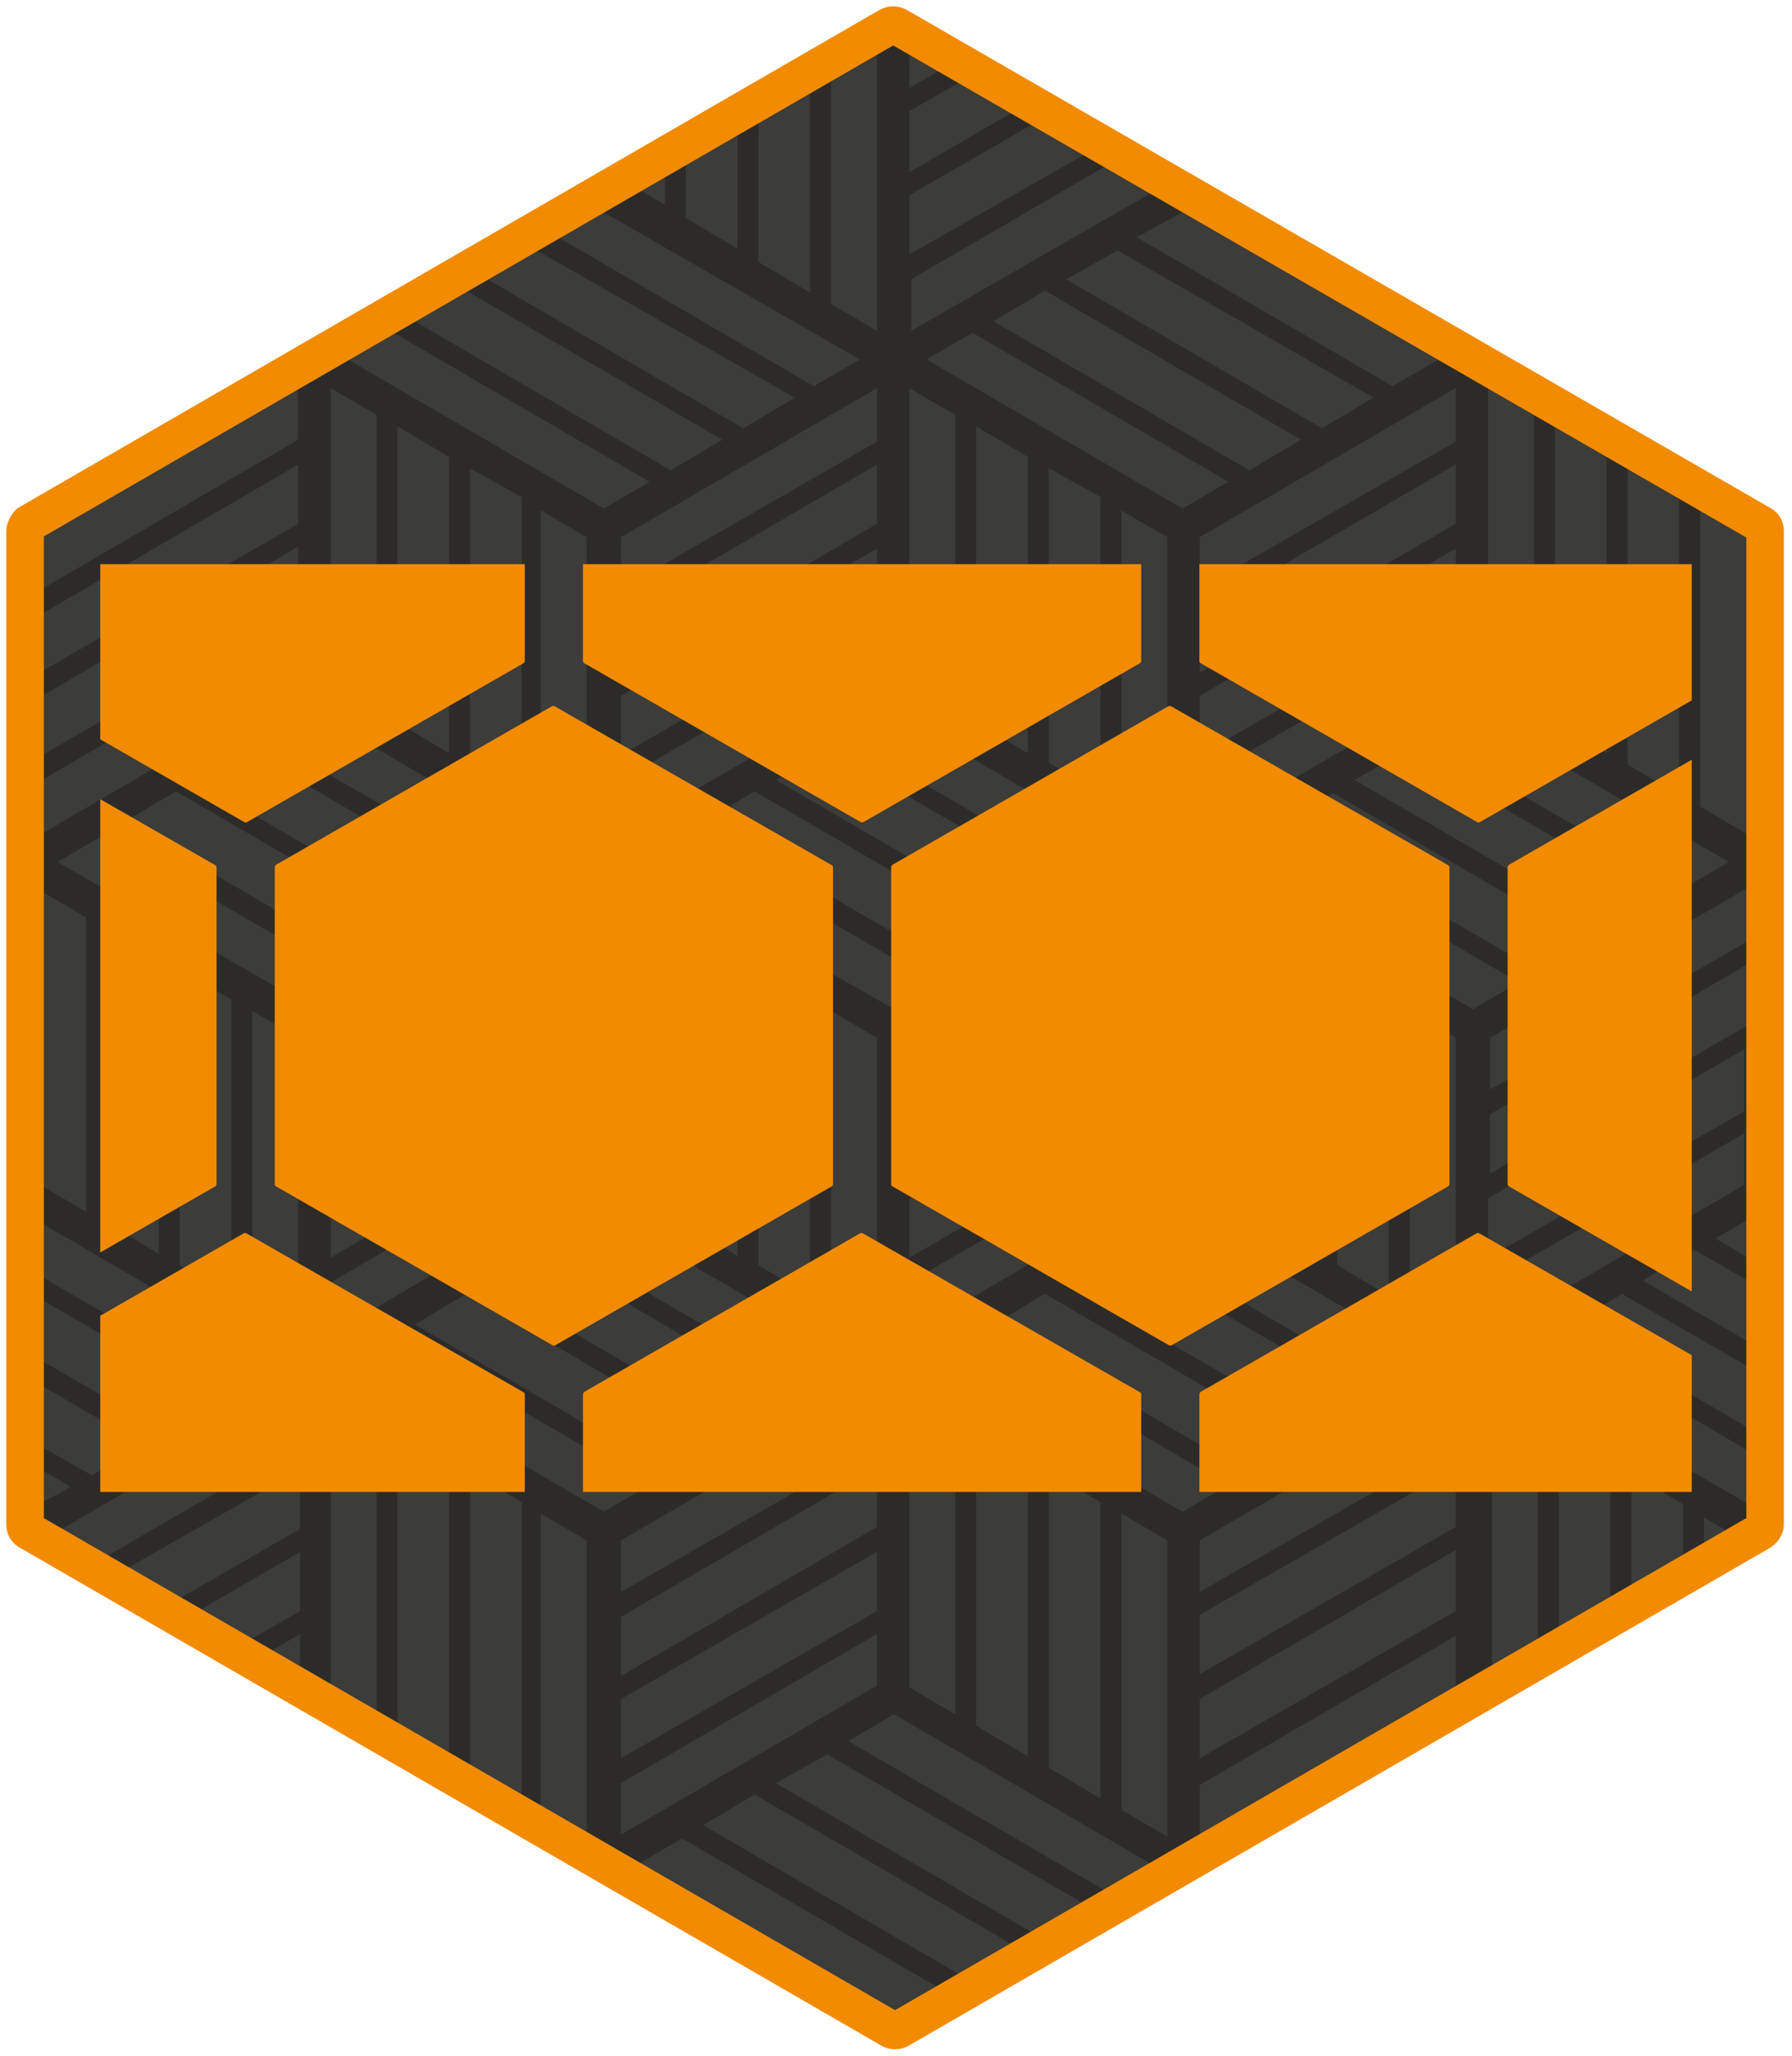
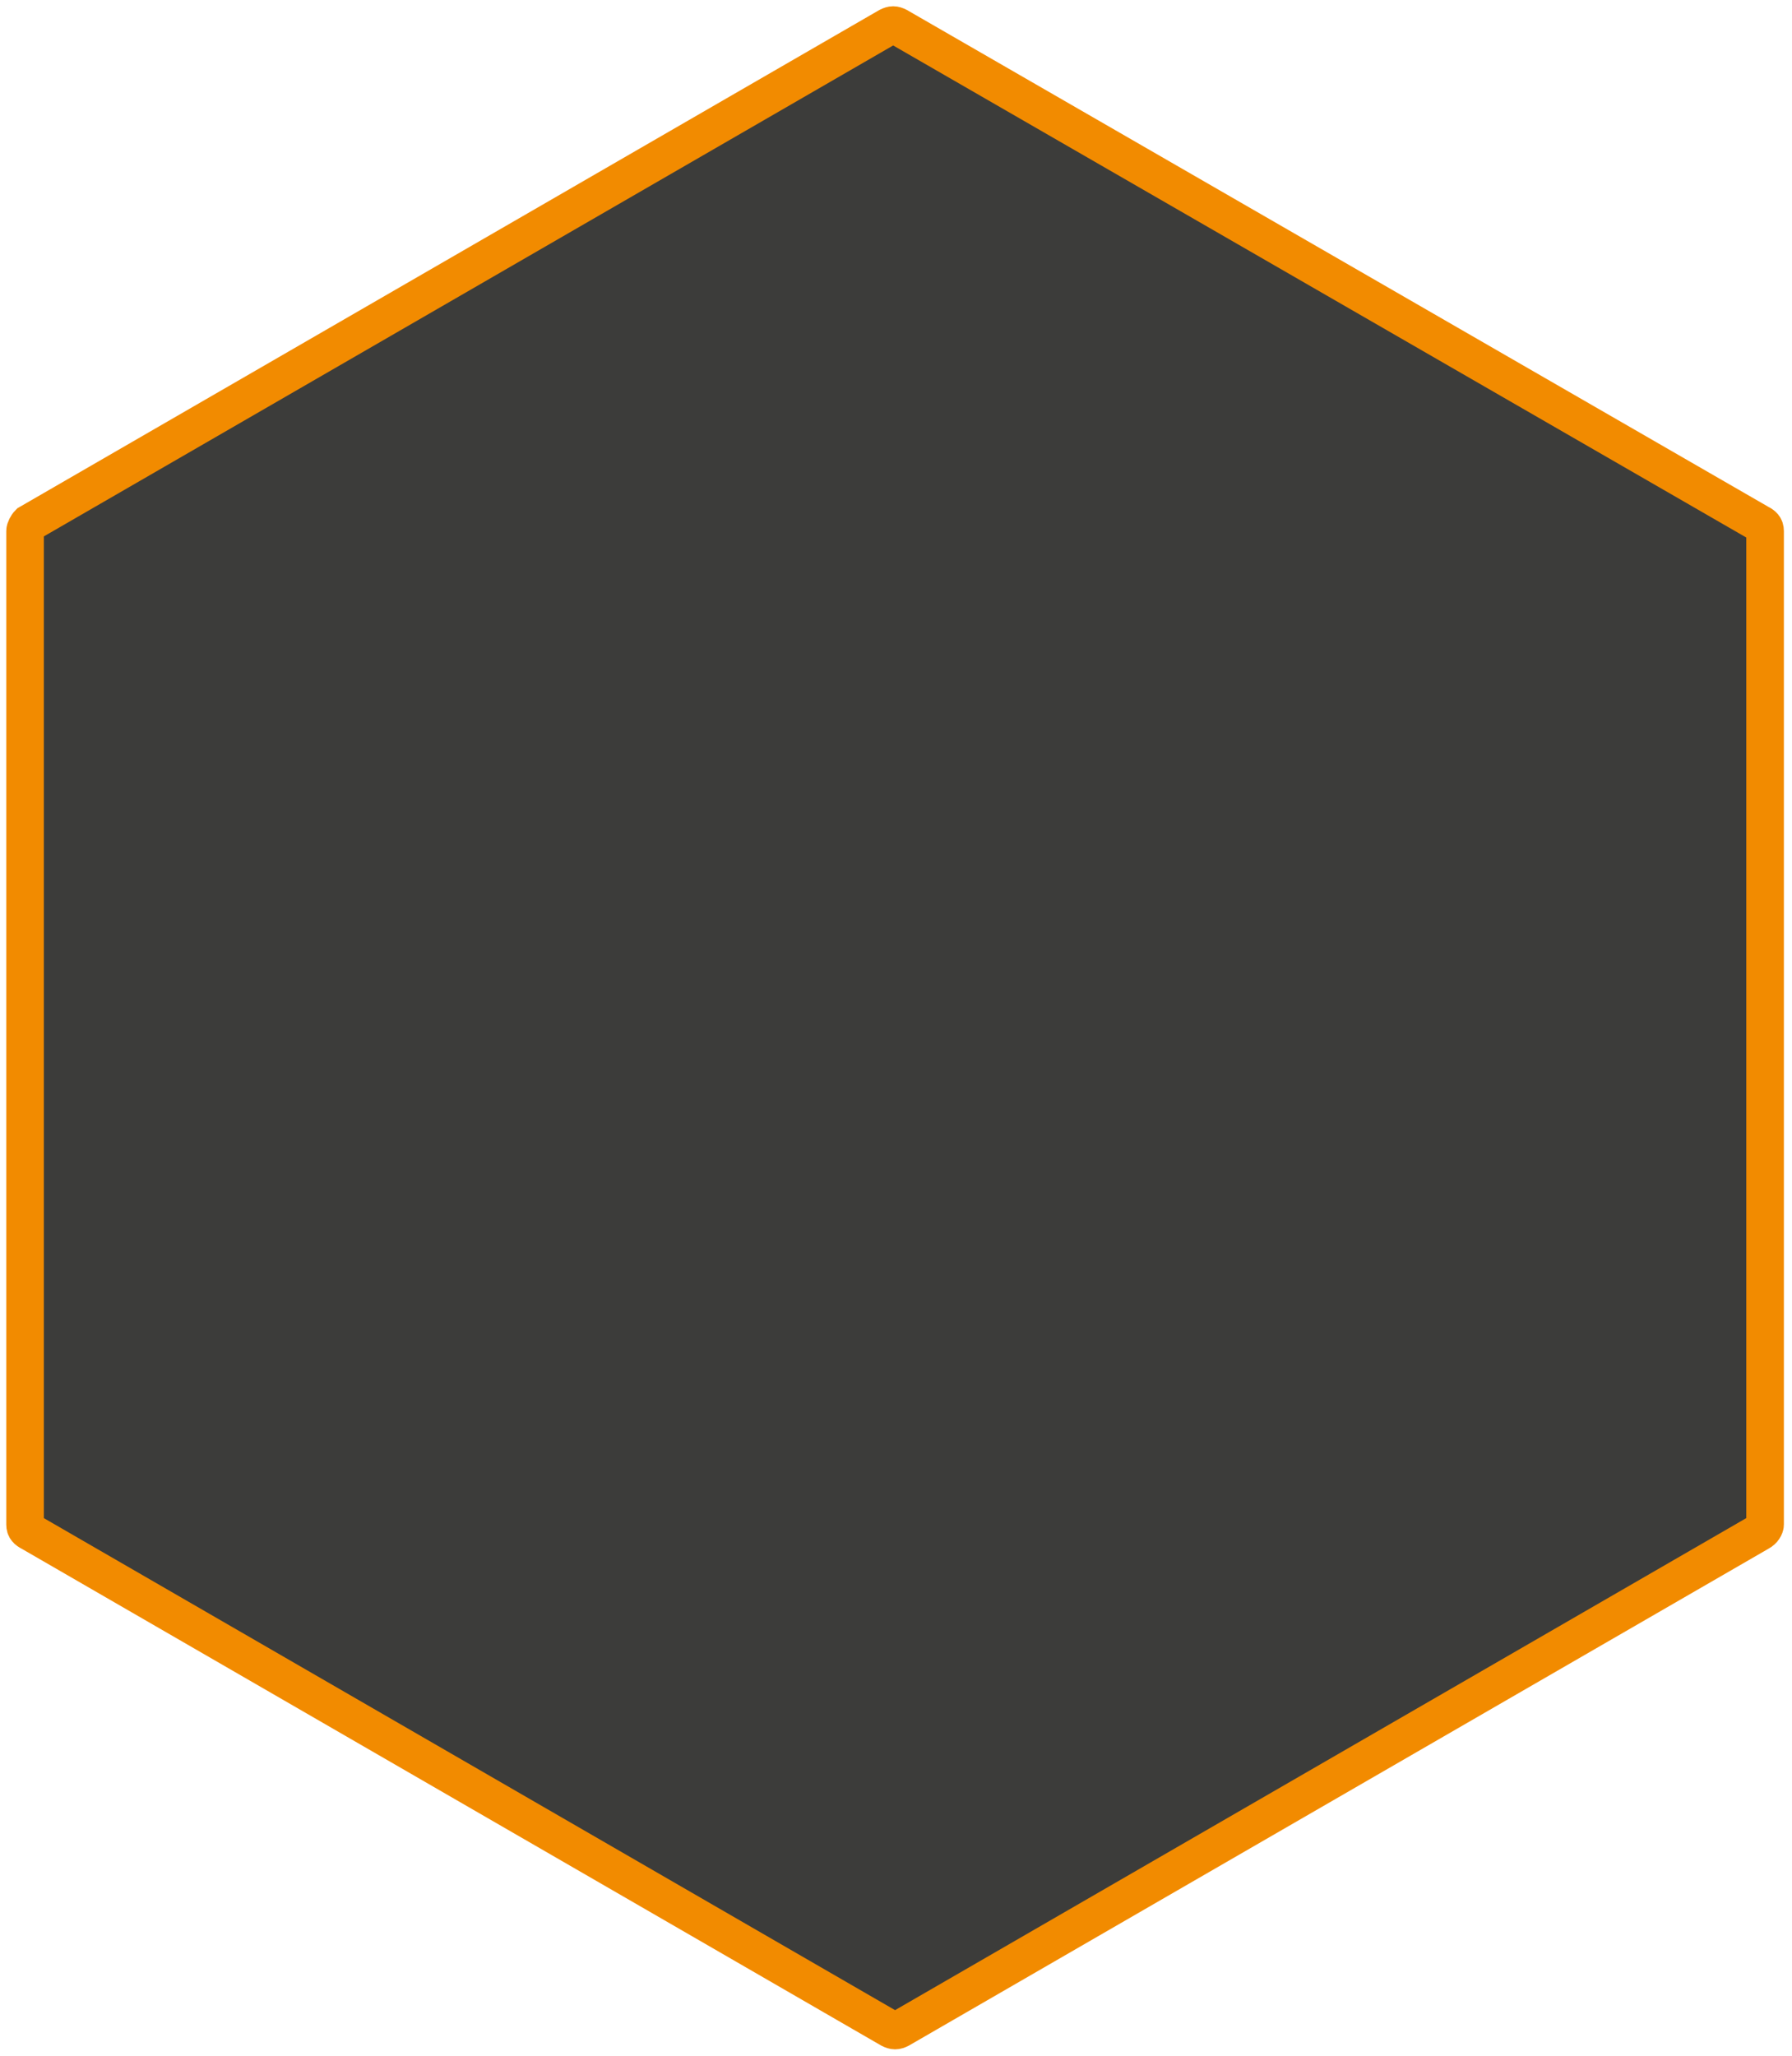
<svg xmlns="http://www.w3.org/2000/svg" width="143" height="164" viewBox="0 0 143 164" fill="none">
  <path d="M71.654 2.153C71.35 2.001 71.197 2.001 70.892 2.153L2.305 41.782C2.152 41.934 2 42.239 2 42.391V121.648C2 121.953 2.152 122.105 2.457 122.258L71.045 161.886C71.35 162.038 71.502 162.038 71.807 161.886L140.394 122.258C140.699 122.105 140.852 121.8 140.852 121.648V42.391C140.852 42.087 140.699 41.934 140.394 41.782L71.654 2.153Z" fill="#3C3C3A" stroke="#2C2B2A" stroke-width="2" stroke-miterlimit="10" />
-   <path d="M140.547 121.647V120.58L120.123 108.692L123.781 106.558L140.547 116.312V114.484L125.305 105.643L129.42 103.205L140.547 109.606V107.625L131.097 102.138L135.212 99.699L140.547 102.747V100.918L136.889 98.785L140.547 96.651V42.39V41.933L140.09 41.781L93.145 14.651L72.721 26.387V22.271L89.487 12.517L87.811 11.602L72.569 20.29V15.565L83.695 9.164L82.019 8.249L72.569 13.736V8.859L77.903 5.81L76.227 4.896L72.569 7.03V2.762L71.654 2.152L71.197 2L70.74 2.152L69.978 2.762V26.387L66.32 24.253V4.896L64.643 5.81V23.338L60.528 20.9V8.097L58.851 9.011V19.833L54.736 17.394V11.297L53.06 12.212V16.327L49.402 14.193L2.457 41.781L2 42.086V42.39V96.803L22.424 108.692L18.766 110.826L2 101.071V102.9L17.242 111.74L13.126 114.179L2 107.777V109.759L11.45 115.246L7.335 117.684L2 114.636V116.465L5.658 118.599L2 120.58V121.647V122.104L2.457 122.257L3.372 122.866L23.796 110.978V115.246L7.03 125L8.706 125.915L23.948 117.227V121.952L12.822 128.353L14.498 129.268L23.948 123.781V128.506L18.613 131.554L20.29 132.469L23.948 130.335V134.45L71.045 161.733L71.502 161.885L71.959 161.733L119.056 134.45V110.978L122.714 113.112V132.469L124.391 131.554V114.026L128.506 116.465V129.268L130.182 128.353V117.532L134.298 119.971V126.067L135.974 125.153V121.037L139.632 123.171L140.547 122.562L141.004 122.409V121.647H140.547ZM139.327 88.573L118.751 100.309V95.584L139.175 83.695V88.573H139.327ZM139.327 81.866L118.904 93.602V88.877L139.327 76.989V81.866ZM139.327 75.16L118.904 86.896V82.781L139.327 70.892V75.16ZM114.788 108.692L111.13 110.826L90.707 98.937L94.365 96.803L114.788 108.692ZM101.071 97.718V74.093L105.186 76.532V100.156L101.071 97.718ZM106.71 100.918V77.294L110.826 79.733V103.357L106.71 100.918ZM112.502 104.272V80.647L116.16 82.781V106.405L112.502 104.272ZM72.569 106.405V102.29L92.993 90.402V94.517L72.569 106.405ZM72.569 110.978L76.227 113.112V136.736L72.569 134.603V110.978ZM49.554 133.688V128.963L69.978 117.075V121.799L49.554 133.688ZM69.978 123.781V128.506L49.554 140.242V135.517L69.978 123.781ZM49.554 126.982V122.866L69.978 110.978V115.246L49.554 126.982ZM34.465 75.008L30.349 77.446L9.926 65.558L14.041 63.119L34.465 75.008ZM15.717 62.357L19.833 59.918L40.257 71.807L36.141 74.246L15.717 62.357ZM46.81 71.045V75.312L26.387 87.049V82.933L46.81 71.045ZM46.81 66.32L43.153 64.186V40.714L46.81 42.848V66.32ZM69.978 43.762V48.487L49.554 60.223V55.498L69.978 43.762ZM49.554 53.669V48.944L69.978 37.056V41.781L49.554 53.669ZM69.978 50.468V54.584L49.554 66.472V62.205L69.978 50.468ZM72.569 93.602V88.877L92.993 76.989V81.714L72.569 93.602ZM93.145 83.695V88.42L72.569 100.309V95.584L93.145 83.695ZM72.569 87.049V82.933L92.993 71.045V75.312L72.569 87.049ZM76.532 77.446L56.108 65.558L60.223 63.119L80.647 75.008L76.532 77.446ZM82.324 74.093L61.9 62.205L66.015 59.766L86.439 71.654L82.324 74.093ZM68.606 108.692L64.948 110.826L44.524 98.937L48.182 96.803L68.606 108.692ZM49.554 94.669V71.045L53.212 73.179V96.803L49.554 94.669ZM54.736 97.718V74.093L58.851 76.532V100.156L54.736 97.718ZM60.528 100.918V77.294L64.643 79.733V103.357L60.528 100.918ZM66.32 104.272V80.647L69.978 82.781V106.405L66.32 104.272ZM63.424 111.74L59.309 114.179L38.885 102.29L43 99.852L63.424 111.74ZM46.81 77.141V81.866L26.387 93.602V88.877L46.81 77.141ZM46.81 83.695V88.42L26.387 100.309V95.584L46.81 83.695ZM46.81 90.402V94.517L26.387 106.405V102.29L46.81 90.402ZM37.208 103.205L57.632 115.093L53.517 117.532L33.093 105.643L37.208 103.205ZM50.773 68.758L54.431 66.625L74.855 78.513L71.35 80.495L50.773 68.758ZM83.391 103.205L103.814 115.093L99.699 117.532L79.275 105.643L83.391 103.205ZM85.067 102.29L89.182 99.852L109.606 111.74L105.491 114.179L85.067 102.29ZM89.487 64.338V40.714L93.145 42.848V66.472L89.487 64.338ZM99.394 96.651L95.736 94.517V71.045L99.394 73.179V96.651ZM116.16 43.762V48.487L95.736 60.223V55.498L116.16 43.762ZM95.736 53.669V48.944L116.16 37.056V41.781L95.736 53.669ZM116.16 50.468V54.584L95.736 66.472V62.205L116.16 50.468ZM112.197 59.918L132.621 71.807L128.506 74.093L108.082 62.205L112.197 59.918ZM106.405 63.272L126.829 75.16L122.714 77.446L102.29 65.558L106.405 63.272ZM135.669 40.714L139.327 42.848V66.472L135.669 64.338V40.714ZM129.878 37.361L133.993 39.799V63.424L129.878 60.985V37.361ZM124.086 34.008L128.201 36.446V60.071L124.086 57.632V34.008ZM118.751 30.959L122.409 33.093V56.718L118.751 54.584V30.959ZM137.956 68.758L134.298 70.892L113.874 59.004L117.532 56.87L137.956 68.758ZM116.16 35.227L95.736 46.963V42.848L116.16 30.959V35.227ZM94.365 16.937L114.788 28.673L111.13 30.807L90.707 18.918L94.365 16.937ZM89.182 19.985L109.606 31.721L105.491 34.16L85.067 22.271L89.182 19.985ZM83.391 23.186L103.814 35.074L99.699 37.513L79.275 25.625L83.391 23.186ZM77.599 26.539L98.022 38.428L94.365 40.561L73.941 28.673L77.599 26.539ZM87.811 39.647V63.272L83.695 60.833V37.361L87.811 39.647ZM82.019 36.446V60.071L77.903 57.632V34.008L82.019 36.446ZM72.569 30.959L76.227 33.093V56.718L72.569 54.584V30.959ZM71.35 56.87L91.773 68.758L88.115 70.892L67.692 59.004L71.35 56.87ZM69.978 30.959V35.227L49.554 46.963V42.848L69.978 30.959ZM48.182 16.937L68.606 28.673L64.948 30.807L44.524 18.918L48.182 16.937ZM42.848 19.985L63.424 31.721L59.309 34.16L38.885 22.271L42.848 19.985ZM37.208 23.186L57.632 35.074L53.517 37.513L33.093 25.625L37.208 23.186ZM31.416 26.539L51.84 38.428L48.182 40.561L27.758 28.673L31.416 26.539ZM41.628 39.647V63.272L37.513 60.833V37.361L41.628 39.647ZM35.837 36.446V60.071L31.721 57.632V34.008L35.837 36.446ZM26.387 30.959L30.045 33.093V56.718L26.387 54.584V30.959ZM45.591 68.758L41.933 70.892L21.509 59.004L25.167 56.87L45.591 68.758ZM3.372 42.695L23.796 30.807V35.074L3.372 46.963V42.695ZM3.372 48.944L23.796 37.056V41.781L3.372 53.517V48.944ZM3.372 55.498L23.796 43.61V48.487L3.372 60.223V55.498ZM3.372 62.205L23.796 50.316V54.584L3.372 66.472V62.205ZM6.877 96.651L3.219 94.517V71.045L6.877 73.179V96.651ZM12.669 100.004L8.554 97.565V74.093L12.669 76.532V100.004ZM18.461 103.357L14.346 100.918V77.294L18.461 79.733V103.357ZM23.796 106.405L20.138 104.272V80.647L23.796 82.781V106.405ZM4.591 68.758L8.249 66.625L28.673 78.513L25.167 80.495L4.591 68.758ZM30.045 136.736L26.387 134.603V110.978L30.045 113.112V136.736ZM35.837 140.09L31.721 137.651V114.026L35.837 116.465V140.09ZM41.628 143.443L37.513 141.004V117.379L41.628 119.818V143.443ZM46.81 146.491L43.153 144.357V120.733L46.81 122.866V146.491ZM27.758 108.692L31.416 106.558L51.84 118.446L48.182 120.58L27.758 108.692ZM49.554 142.223L69.978 130.335V134.45L49.554 146.339V142.223ZM71.35 160.513L50.773 148.777L54.431 146.643L74.855 158.532L71.35 160.513ZM76.532 157.465L56.108 145.576L60.223 143.138L80.647 155.026L76.532 157.465ZM82.324 154.112L61.9 142.223L66.015 139.937L86.439 151.826L82.324 154.112ZM88.115 150.759L67.692 138.87L71.35 136.736L91.773 148.625L88.115 150.759ZM77.903 137.651V114.026L82.019 116.465V140.09L77.903 137.651ZM83.695 141.004V117.379L87.811 119.818V143.443L83.695 141.004ZM93.145 146.491L89.487 144.357V120.733L93.145 122.866V146.491ZM73.941 108.692L77.599 106.558L98.022 118.446L94.365 120.58L73.941 108.692ZM116.16 134.603L95.736 146.491V142.376L116.16 130.487V134.603ZM116.16 128.506L95.736 140.242V135.517L116.16 123.629V128.506ZM116.16 121.799L95.736 133.536V128.811L116.16 117.075V121.799ZM116.16 115.246L95.736 126.982V122.866L116.16 110.978V115.246ZM117.532 80.495L97.108 68.606L100.766 66.472L121.19 78.361L117.532 80.495ZM118.751 102.29L139.175 90.402V94.517L118.751 106.405V102.29Z" fill="#2C2B2A" />
  <g clip-path="url(#clip0_5338_1097)">
    <path d="M44.272 56.339C44.174 56.291 44.125 56.291 44.027 56.339L22.022 68.981C21.973 69.029 21.924 69.127 21.924 69.175V94.459C21.924 94.556 21.973 94.604 22.07 94.653L44.076 107.295C44.174 107.343 44.223 107.343 44.321 107.295L66.327 94.653C66.424 94.604 66.473 94.507 66.473 94.459V69.175C66.473 69.078 66.424 69.029 66.327 68.981L44.272 56.339Z" fill="#F28B00" />
    <path d="M19.676 98.381C19.578 98.333 19.529 98.333 19.432 98.381L-2.574 111.023C-2.623 111.071 -2.672 111.169 -2.672 111.217V136.501C-2.672 136.598 -2.623 136.646 -2.525 136.695L19.481 149.337C19.578 149.385 19.627 149.385 19.725 149.337L41.731 136.695C41.829 136.646 41.878 136.549 41.878 136.501V111.217C41.878 111.12 41.829 111.071 41.731 111.023L19.676 98.381Z" fill="#F28B00" />
    <path d="M19.676 14.612C19.578 14.563 19.529 14.563 19.432 14.612L-2.574 27.253C-2.623 27.302 -2.672 27.399 -2.672 27.448V52.731C-2.672 52.828 -2.623 52.877 -2.525 52.925L19.481 65.567C19.578 65.616 19.627 65.616 19.725 65.567L41.731 52.925C41.829 52.877 41.878 52.78 41.878 52.731V27.448C41.878 27.351 41.829 27.302 41.731 27.253L19.676 14.612Z" fill="#F28B00" />
    <path d="M-4.92 56.339C-5.018 56.291 -5.067 56.291 -5.165 56.339L-27.171 68.981C-27.22 69.029 -27.269 69.127 -27.269 69.175V94.459C-27.269 94.556 -27.22 94.604 -27.122 94.653L-5.116 107.295C-5.018 107.343 -4.969 107.343 -4.872 107.295L17.134 94.653C17.232 94.604 17.281 94.507 17.281 94.459V69.175C17.281 69.078 17.232 69.029 17.134 68.981L-4.92 56.339Z" fill="#F28B00" />
    <path d="M93.463 56.339C93.365 56.291 93.317 56.291 93.219 56.339L71.213 68.981C71.164 69.029 71.115 69.127 71.115 69.175V94.459C71.115 94.556 71.164 94.604 71.262 94.653L93.268 107.295C93.365 107.343 93.414 107.343 93.512 107.295L115.518 94.653C115.616 94.604 115.665 94.507 115.665 94.459V69.175C115.665 69.078 115.616 69.029 115.518 68.981L93.463 56.339Z" fill="#F28B00" />
    <path d="M68.868 98.381C68.77 98.333 68.721 98.333 68.623 98.381L46.617 111.023C46.568 111.071 46.52 111.169 46.52 111.217V136.501C46.52 136.598 46.568 136.646 46.666 136.695L68.672 149.337C68.77 149.385 68.819 149.385 68.916 149.337L90.922 136.695C91.02 136.646 91.069 136.549 91.069 136.501V111.217C91.069 111.12 91.02 111.071 90.922 111.023L68.868 98.381Z" fill="#F28B00" />
-     <path d="M68.868 14.612C68.77 14.563 68.721 14.563 68.623 14.612L46.617 27.253C46.568 27.302 46.52 27.399 46.52 27.448V52.731C46.52 52.828 46.568 52.877 46.666 52.925L68.672 65.567C68.77 65.616 68.819 65.616 68.916 65.567L90.922 52.925C91.02 52.877 91.069 52.78 91.069 52.731V27.448C91.069 27.351 91.02 27.302 90.922 27.253L68.868 14.612Z" fill="#F28B00" />
-     <path d="M142.656 56.339C142.558 56.291 142.509 56.291 142.411 56.339L120.405 68.981C120.357 69.029 120.308 69.127 120.308 69.175V94.459C120.308 94.556 120.357 94.604 120.454 94.653L142.46 107.295C142.558 107.343 142.607 107.343 142.705 107.295L164.71 94.653C164.808 94.604 164.857 94.507 164.857 94.459V69.175C164.857 69.078 164.808 69.029 164.71 68.981L142.656 56.339Z" fill="#F28B00" />
    <path d="M118.06 98.381C117.962 98.333 117.913 98.333 117.815 98.381L95.809 111.023C95.76 111.071 95.711 111.169 95.711 111.217V136.501C95.711 136.598 95.76 136.646 95.858 136.695L117.864 149.337C117.962 149.385 118.011 149.385 118.108 149.337L140.114 136.695C140.212 136.646 140.261 136.549 140.261 136.501V111.217C140.261 111.12 140.212 111.071 140.114 111.023L118.06 98.381Z" fill="#F28B00" />
    <path d="M118.06 14.612C117.962 14.563 117.913 14.563 117.815 14.612L95.809 27.253C95.76 27.302 95.711 27.399 95.711 27.448V52.731C95.711 52.828 95.76 52.877 95.858 52.925L117.864 65.567C117.962 65.616 118.011 65.616 118.108 65.567L140.114 52.925C140.212 52.877 140.261 52.78 140.261 52.731V27.448C140.261 27.351 140.212 27.302 140.114 27.253L118.06 14.612Z" fill="#F28B00" />
  </g>
  <path d="M71.654 2.114C71.35 1.962 71.197 1.962 70.892 2.114L2.305 41.743C2.152 41.895 2 42.2 2 42.352V121.609C2 121.914 2.152 122.066 2.457 122.219L71.045 161.847C71.35 161.999 71.502 161.999 71.807 161.847L140.394 122.219C140.699 122.066 140.852 121.761 140.852 121.609V42.352C140.852 42.047 140.699 41.895 140.394 41.743L71.654 2.114Z" stroke="#F28B00" stroke-width="3" stroke-miterlimit="10" />
  <defs>
    <clipPath id="clip0_5338_1097">
-       <rect width="127" height="74" fill="white" transform="translate(8 45)" />
-     </clipPath>
+       </clipPath>
  </defs>
</svg>